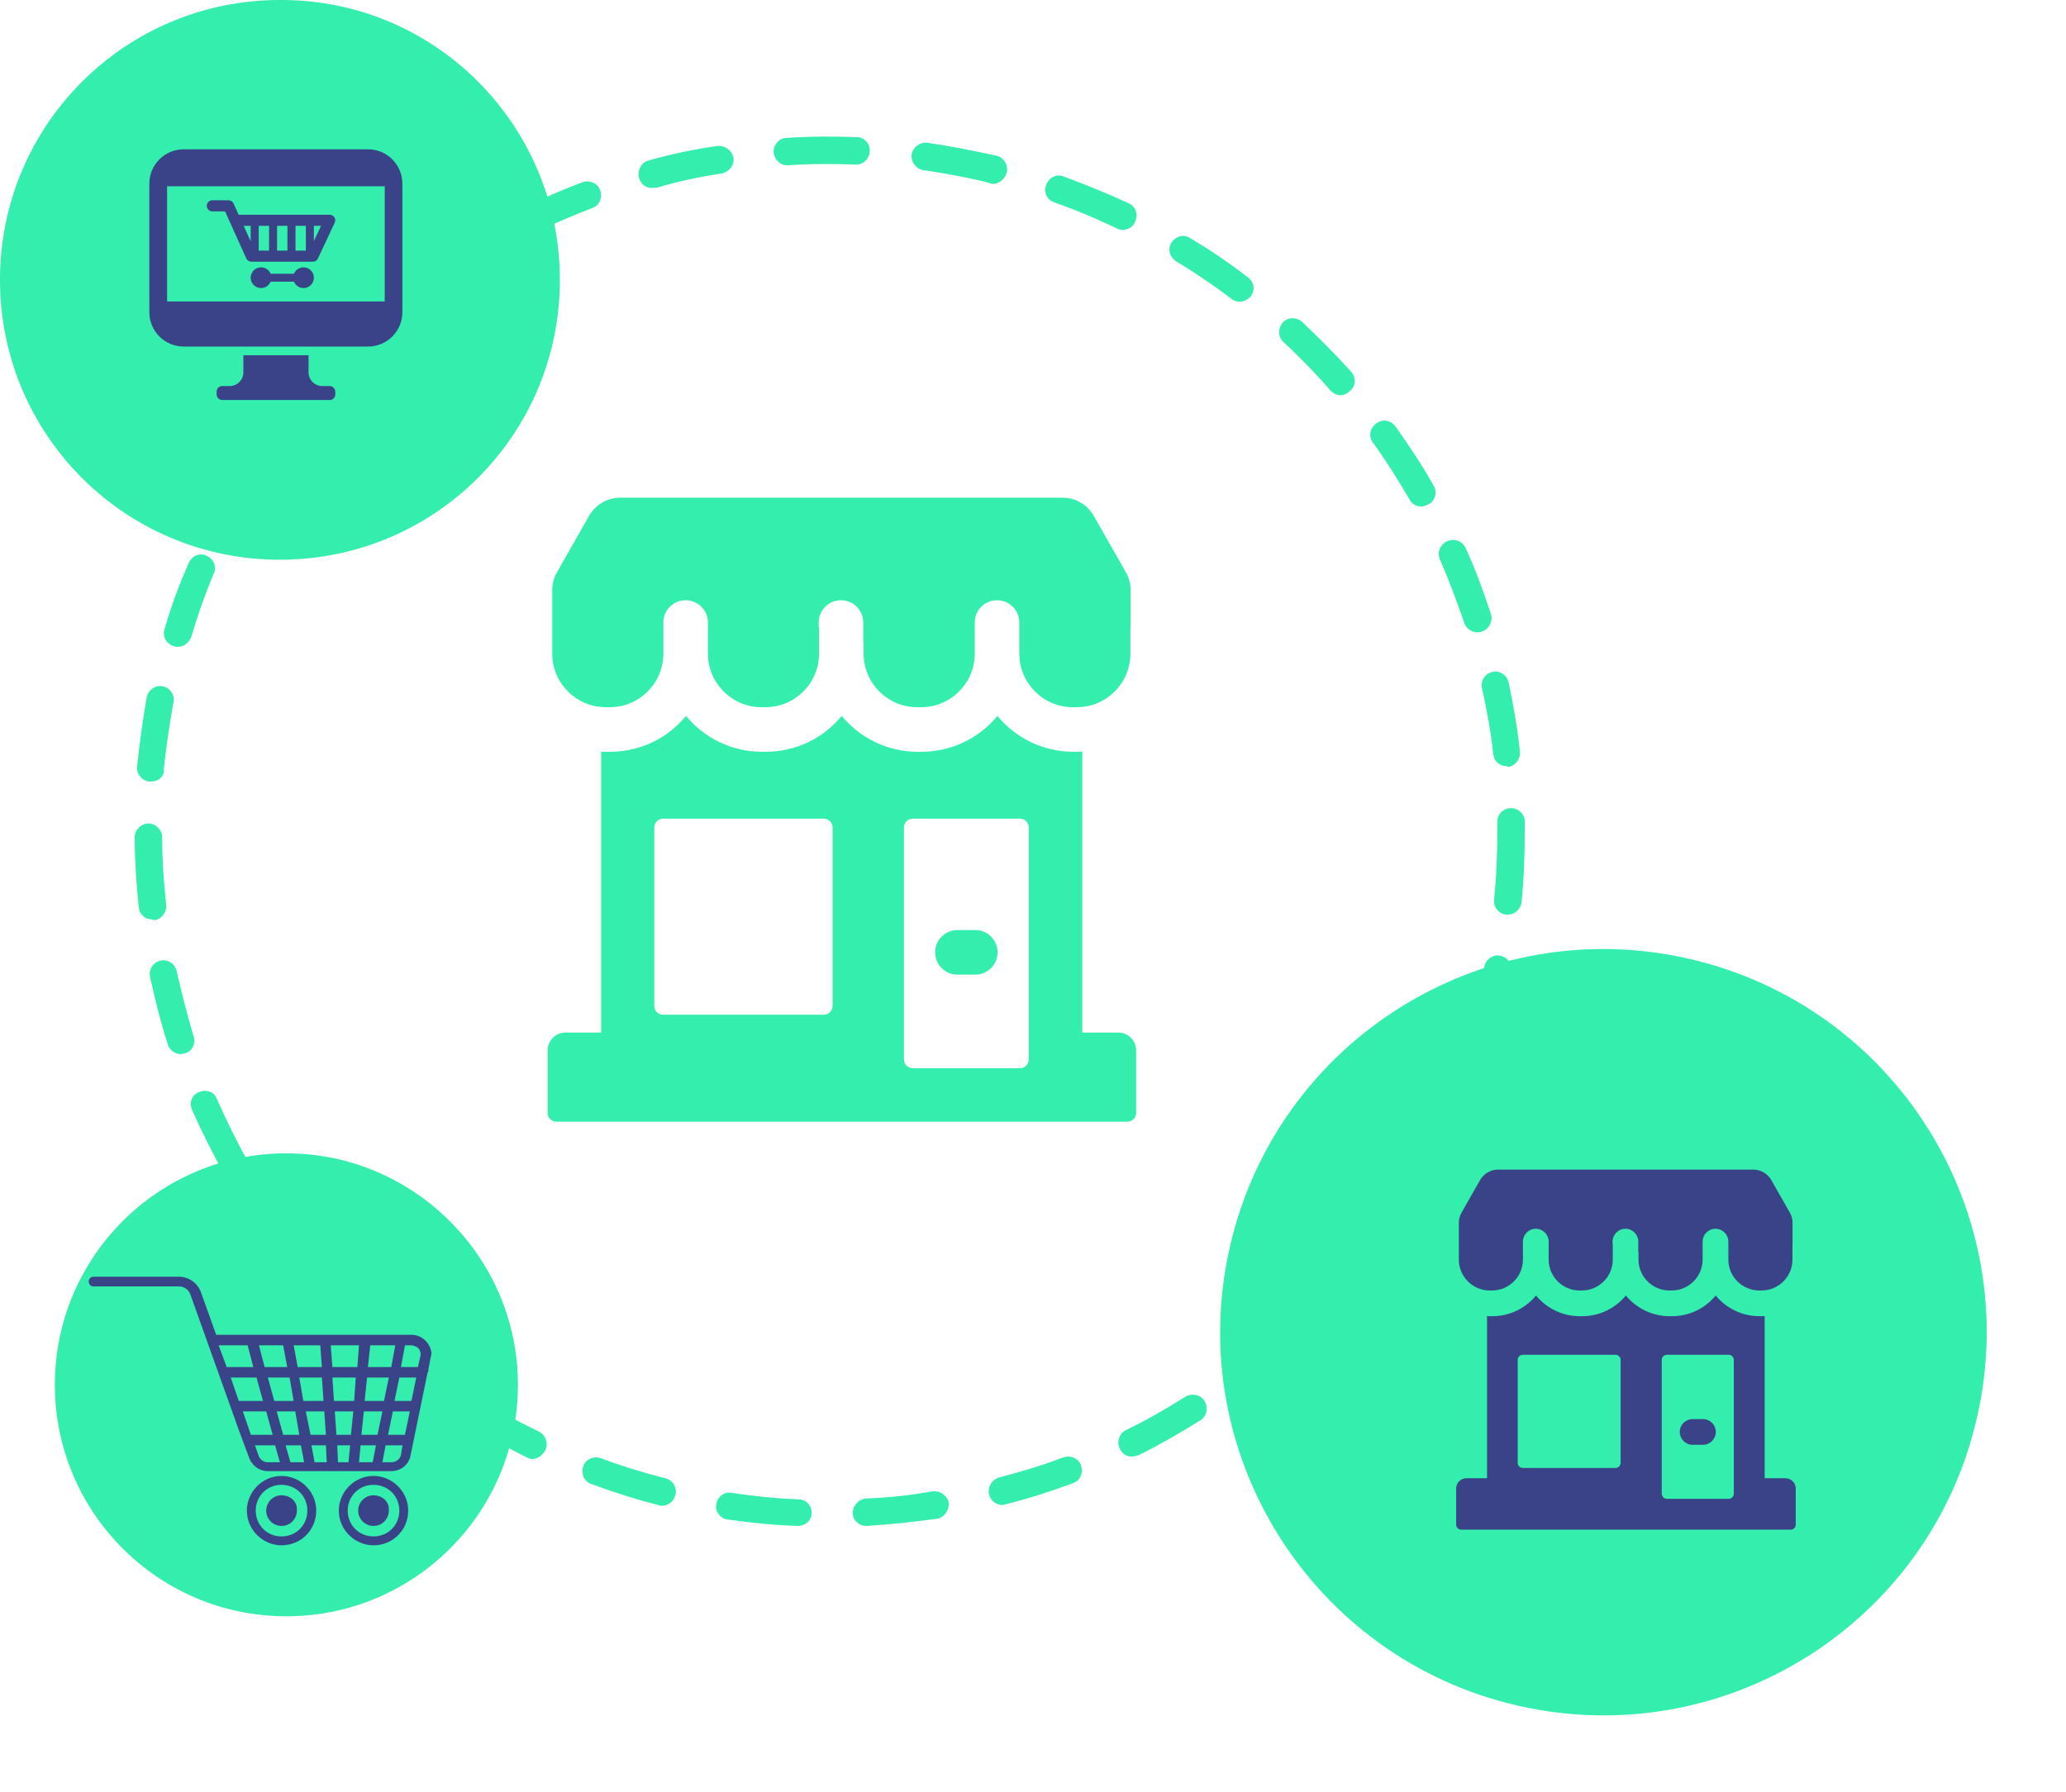
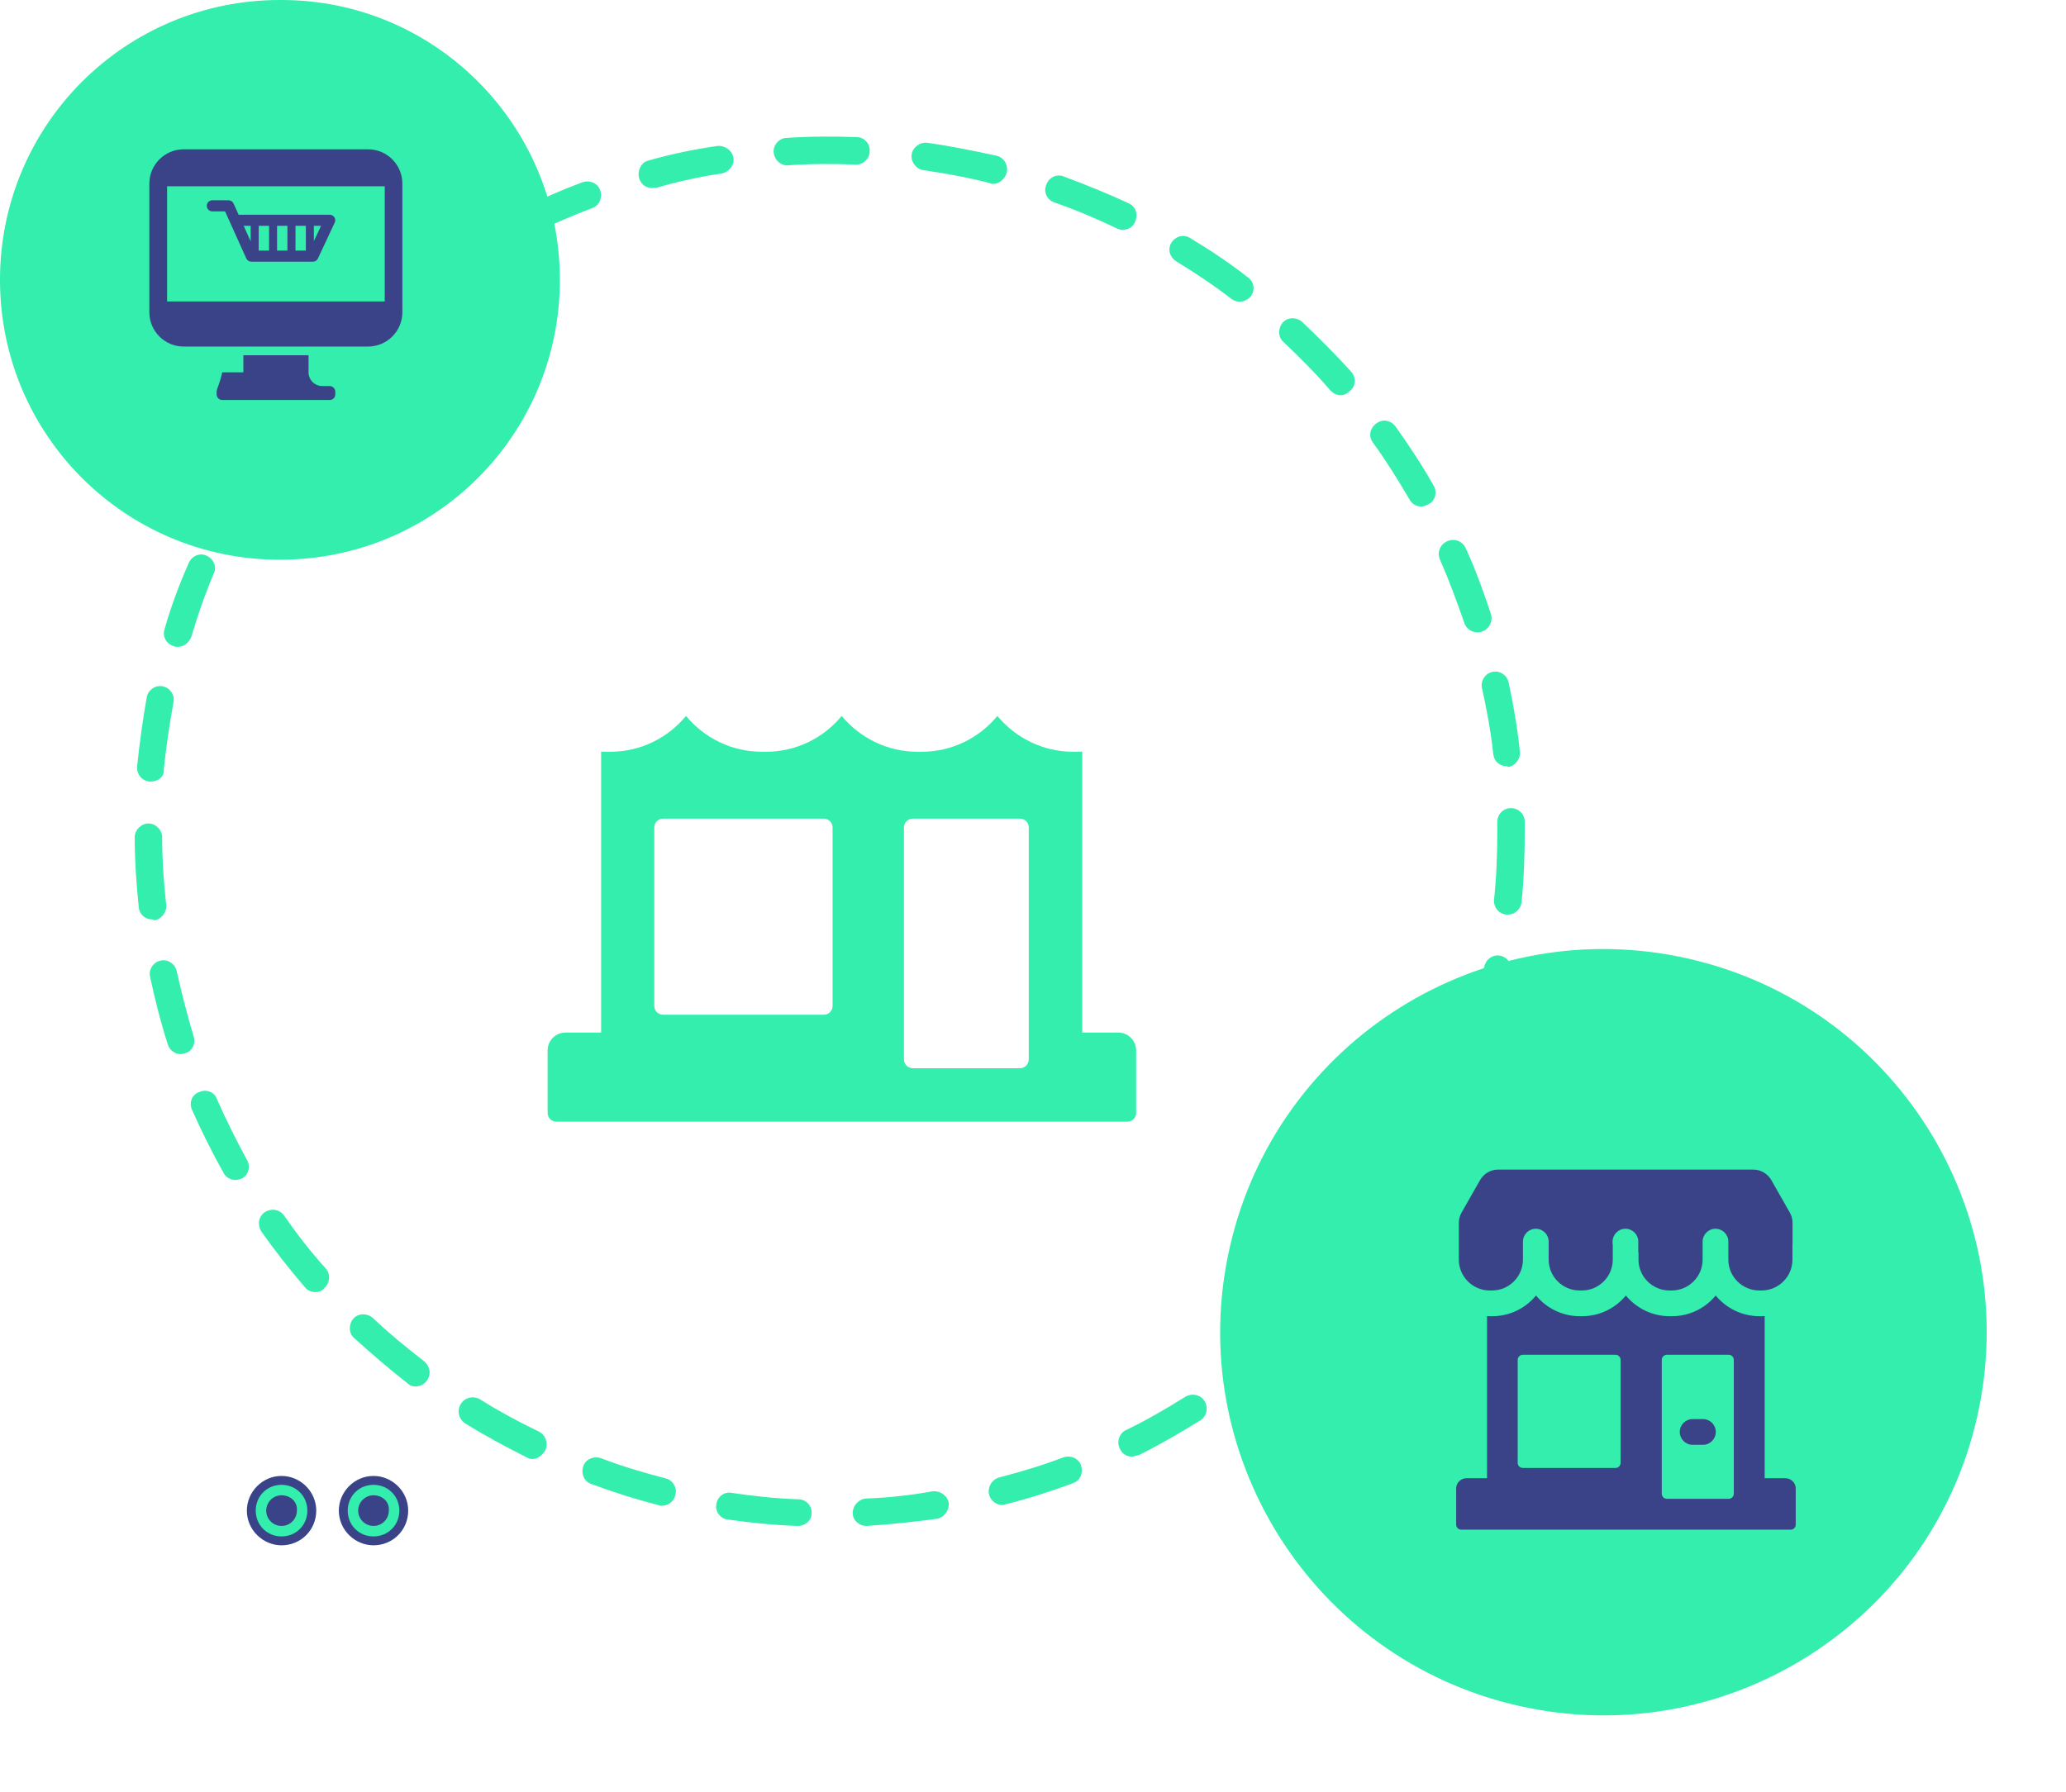
<svg xmlns="http://www.w3.org/2000/svg" width="166" height="144" viewBox="0 0 166 144" fill="none">
  <path d="M64.107 122.64C64.107 122.64 64.042 122.64 64.107 122.64C62.163 122.575 60.283 122.381 58.468 122.121C57.884 122.056 57.431 121.473 57.56 120.89C57.625 120.306 58.209 119.853 58.792 119.982C60.542 120.242 62.357 120.436 64.172 120.501C64.755 120.501 65.274 121.019 65.209 121.668C65.209 122.186 64.691 122.64 64.107 122.64ZM69.617 122.64C69.034 122.64 68.515 122.186 68.515 121.603C68.515 121.019 68.969 120.501 69.552 120.436C71.367 120.371 73.182 120.177 74.932 119.853C75.515 119.788 76.099 120.177 76.228 120.76C76.293 121.343 75.904 121.927 75.321 122.056C73.441 122.316 71.561 122.51 69.617 122.64C69.682 122.64 69.682 122.64 69.617 122.64ZM53.153 121.019C53.088 121.019 52.958 121.019 52.893 120.955C51.078 120.501 49.263 119.917 47.513 119.269C46.93 119.075 46.671 118.427 46.865 117.843C47.059 117.26 47.708 117.001 48.291 117.195C49.976 117.843 51.727 118.362 53.477 118.815C54.06 118.945 54.449 119.593 54.255 120.177C54.125 120.695 53.671 121.019 53.153 121.019ZM80.571 120.955C80.053 120.955 79.599 120.63 79.469 120.112C79.34 119.528 79.664 118.945 80.247 118.751C81.997 118.297 83.748 117.778 85.433 117.13C86.016 116.936 86.665 117.195 86.859 117.778C87.053 118.362 86.794 119.01 86.211 119.204C84.461 119.853 82.646 120.436 80.831 120.89C80.766 120.89 80.636 120.955 80.571 120.955ZM42.781 117.26C42.587 117.26 42.457 117.195 42.328 117.13C40.642 116.287 38.957 115.38 37.401 114.408C36.883 114.084 36.688 113.435 37.012 112.852C37.337 112.333 37.985 112.139 38.568 112.463C40.124 113.435 41.679 114.278 43.3 115.056C43.819 115.315 44.078 115.963 43.819 116.547C43.559 117.001 43.17 117.26 42.781 117.26ZM90.943 117.065C90.554 117.065 90.165 116.871 89.97 116.417C89.711 115.899 89.906 115.186 90.489 114.926C92.109 114.148 93.665 113.241 95.221 112.269C95.739 111.945 96.452 112.074 96.776 112.593C97.1 113.111 96.971 113.824 96.452 114.148C94.897 115.121 93.211 116.093 91.526 116.936C91.267 117.001 91.072 117.065 90.943 117.065ZM33.383 111.426C33.123 111.426 32.929 111.361 32.734 111.167C31.244 110 29.817 108.768 28.456 107.537C28.003 107.148 28.003 106.435 28.391 105.981C28.78 105.527 29.493 105.527 29.947 105.916C31.244 107.148 32.669 108.315 34.096 109.417C34.549 109.806 34.679 110.454 34.29 110.972C34.031 111.296 33.707 111.426 33.383 111.426ZM100.277 111.167C99.953 111.167 99.628 111.037 99.369 110.713C98.98 110.259 99.11 109.546 99.564 109.157C100.99 108.055 102.351 106.889 103.647 105.592C104.101 105.138 104.814 105.203 105.203 105.657C105.657 106.111 105.592 106.824 105.138 107.213C103.777 108.509 102.351 109.741 100.86 110.907C100.73 111.102 100.536 111.167 100.277 111.167ZM25.345 103.842C25.021 103.842 24.697 103.712 24.502 103.453C23.271 102.027 22.104 100.536 21.002 98.981C20.678 98.462 20.743 97.814 21.261 97.425C21.78 97.101 22.428 97.166 22.817 97.684C23.854 99.175 24.956 100.601 26.188 101.962C26.576 102.416 26.512 103.129 26.058 103.518C25.863 103.777 25.604 103.842 25.345 103.842ZM108.249 103.518C107.99 103.518 107.731 103.453 107.536 103.259C107.083 102.87 107.018 102.157 107.407 101.703C108.574 100.342 109.676 98.916 110.713 97.425C111.037 96.906 111.75 96.777 112.268 97.166C112.787 97.49 112.917 98.203 112.528 98.721C111.49 100.277 110.324 101.768 109.092 103.194C108.898 103.388 108.574 103.518 108.249 103.518ZM18.928 94.832C18.539 94.832 18.15 94.638 17.955 94.249C17.048 92.628 16.205 90.943 15.427 89.193C15.168 88.609 15.427 87.961 16.011 87.767C16.594 87.507 17.242 87.767 17.437 88.35C18.15 89.971 18.992 91.656 19.835 93.212C20.159 93.73 19.965 94.443 19.446 94.703C19.317 94.767 19.122 94.832 18.928 94.832ZM114.602 94.443C114.407 94.443 114.213 94.378 114.083 94.314C113.565 93.99 113.37 93.341 113.63 92.823C114.472 91.267 115.315 89.582 116.028 87.961C116.287 87.378 116.935 87.119 117.454 87.378C118.037 87.637 118.297 88.285 118.037 88.804C117.324 90.554 116.482 92.239 115.574 93.86C115.38 94.249 114.991 94.443 114.602 94.443ZM14.52 84.72C14.066 84.72 13.613 84.396 13.483 83.942C12.899 82.127 12.446 80.312 12.057 78.498C11.927 77.914 12.316 77.331 12.899 77.201C13.483 77.072 14.066 77.46 14.196 78.044C14.585 79.794 15.039 81.544 15.557 83.294C15.752 83.878 15.427 84.526 14.844 84.655C14.714 84.655 14.65 84.72 14.52 84.72ZM118.945 84.331C118.815 84.331 118.75 84.331 118.621 84.266C118.037 84.072 117.713 83.489 117.908 82.905C118.426 81.155 118.88 79.405 119.269 77.655C119.399 77.072 119.982 76.683 120.565 76.812C121.149 76.942 121.538 77.525 121.408 78.109C121.019 79.924 120.565 81.803 119.982 83.553C119.852 84.007 119.399 84.331 118.945 84.331ZM12.251 73.895C11.668 73.895 11.214 73.506 11.149 72.923C10.955 71.043 10.825 69.163 10.825 67.284C10.825 66.7 11.344 66.182 11.927 66.182C12.511 66.182 13.029 66.7 13.029 67.284C13.029 69.099 13.159 70.914 13.353 72.728C13.418 73.312 12.964 73.895 12.381 73.96C12.316 73.895 12.251 73.895 12.251 73.895ZM121.149 73.506C121.084 73.506 121.084 73.506 121.019 73.506C120.436 73.442 119.982 72.923 120.047 72.275C120.241 70.46 120.306 68.645 120.306 66.83C120.306 66.571 120.306 66.311 120.306 66.052C120.306 65.469 120.76 64.95 121.408 64.95C121.991 64.95 122.51 65.404 122.51 66.052C122.51 66.311 122.51 66.635 122.51 66.895C122.51 68.775 122.445 70.654 122.251 72.534C122.186 73.053 121.732 73.506 121.149 73.506ZM12.122 62.811C12.057 62.811 12.057 62.811 11.992 62.811C11.409 62.746 10.955 62.228 11.02 61.58C11.214 59.7 11.473 57.82 11.797 56.005C11.927 55.422 12.511 55.033 13.094 55.162C13.677 55.292 14.066 55.875 13.937 56.459C13.613 58.209 13.353 60.024 13.159 61.839C13.223 62.422 12.705 62.811 12.122 62.811ZM121.084 61.58C120.5 61.58 120.047 61.191 119.982 60.607C119.787 58.792 119.463 57.042 119.074 55.292C118.945 54.709 119.334 54.125 119.917 53.996C120.5 53.866 121.084 54.255 121.213 54.838C121.602 56.653 121.926 58.533 122.121 60.413C122.186 60.996 121.732 61.58 121.149 61.644C121.149 61.58 121.084 61.58 121.084 61.58ZM14.261 51.986C14.131 51.986 14.066 51.986 13.937 51.921C13.353 51.727 13.029 51.144 13.223 50.56C13.742 48.745 14.39 46.995 15.168 45.245C15.427 44.661 16.076 44.402 16.594 44.661C17.178 44.921 17.437 45.569 17.177 46.087C16.465 47.773 15.881 49.458 15.363 51.208C15.168 51.662 14.779 51.986 14.261 51.986ZM118.686 50.819C118.232 50.819 117.778 50.495 117.648 50.042C117.065 48.356 116.417 46.606 115.704 44.986C115.445 44.402 115.704 43.754 116.287 43.495C116.871 43.236 117.519 43.495 117.778 44.078C118.556 45.764 119.204 47.578 119.787 49.328C119.982 49.912 119.658 50.56 119.074 50.755C118.945 50.819 118.815 50.819 118.686 50.819ZM18.539 41.809C18.344 41.809 18.15 41.745 18.02 41.68C17.502 41.356 17.307 40.708 17.567 40.189C18.474 38.568 19.446 36.948 20.483 35.392C20.808 34.874 21.52 34.744 22.039 35.133C22.558 35.457 22.687 36.17 22.298 36.689C21.261 38.179 20.354 39.735 19.446 41.291C19.317 41.55 18.928 41.809 18.539 41.809ZM114.213 40.708C113.824 40.708 113.435 40.513 113.241 40.124C112.333 38.568 111.361 37.013 110.324 35.587C109.935 35.068 110.064 34.42 110.583 34.031C111.102 33.642 111.75 33.772 112.139 34.29C113.241 35.846 114.278 37.402 115.185 39.022C115.509 39.541 115.315 40.254 114.796 40.513C114.537 40.643 114.343 40.708 114.213 40.708ZM24.762 32.67C24.502 32.67 24.243 32.605 24.049 32.411C23.595 32.022 23.53 31.309 23.919 30.855C25.15 29.429 26.447 28.003 27.743 26.706C28.197 26.253 28.91 26.317 29.299 26.706C29.753 27.16 29.688 27.873 29.299 28.262C28.003 29.494 26.771 30.855 25.604 32.216C25.41 32.54 25.086 32.67 24.762 32.67ZM107.731 31.762C107.407 31.762 107.148 31.633 106.888 31.373C105.722 30.012 104.425 28.716 103.129 27.484C102.675 27.095 102.675 26.382 103.064 25.929C103.453 25.475 104.166 25.475 104.62 25.864C105.981 27.16 107.342 28.521 108.574 29.883C108.963 30.336 108.963 31.049 108.444 31.438C108.249 31.633 107.99 31.762 107.731 31.762ZM32.734 24.956C32.41 24.956 32.086 24.827 31.892 24.567C31.503 24.114 31.568 23.401 32.086 23.012C33.577 21.845 35.133 20.743 36.688 19.706C37.207 19.382 37.92 19.511 38.244 20.03C38.568 20.549 38.438 21.262 37.92 21.586C36.429 22.558 34.938 23.595 33.512 24.762C33.188 24.891 32.994 24.956 32.734 24.956ZM99.629 24.243C99.369 24.243 99.175 24.178 98.98 24.049C97.554 22.947 95.999 21.91 94.508 21.002C93.989 20.678 93.795 20.03 94.119 19.511C94.443 18.993 95.091 18.798 95.61 19.122C97.23 20.095 98.786 21.132 100.277 22.299C100.795 22.688 100.86 23.336 100.471 23.854C100.277 24.049 99.953 24.243 99.629 24.243ZM42.068 18.993C41.679 18.993 41.291 18.798 41.096 18.41C40.837 17.891 41.031 17.178 41.615 16.919C43.3 16.076 45.05 15.298 46.8 14.65C47.384 14.455 48.032 14.715 48.226 15.298C48.421 15.882 48.161 16.53 47.578 16.724C45.893 17.372 44.207 18.085 42.587 18.928C42.392 18.993 42.198 18.993 42.068 18.993ZM90.165 18.474C90.035 18.474 89.841 18.41 89.711 18.345C88.091 17.567 86.405 16.854 84.72 16.27C84.136 16.076 83.812 15.428 84.072 14.844C84.266 14.261 84.914 13.937 85.498 14.196C87.248 14.844 88.998 15.557 90.683 16.335C91.267 16.595 91.461 17.243 91.202 17.826C91.007 18.28 90.618 18.474 90.165 18.474ZM52.375 15.104C51.856 15.104 51.467 14.78 51.338 14.261C51.208 13.678 51.532 13.029 52.115 12.9C53.93 12.381 55.81 11.992 57.625 11.733C58.209 11.668 58.792 12.057 58.922 12.64C59.051 13.224 58.597 13.807 58.014 13.937C56.264 14.196 54.449 14.585 52.699 15.104C52.569 15.039 52.504 15.104 52.375 15.104ZM79.794 14.78C79.729 14.78 79.599 14.78 79.534 14.715C77.784 14.261 75.969 13.937 74.219 13.678C73.636 13.613 73.182 13.029 73.247 12.446C73.312 11.863 73.895 11.409 74.478 11.474C76.358 11.733 78.238 12.122 80.053 12.511C80.636 12.64 81.025 13.224 80.895 13.872C80.701 14.455 80.247 14.78 79.794 14.78ZM63.264 13.289C62.681 13.289 62.227 12.835 62.163 12.252C62.098 11.668 62.616 11.085 63.2 11.085C65.079 10.955 66.959 10.955 68.839 11.02C69.422 11.02 69.941 11.539 69.876 12.187C69.876 12.77 69.293 13.289 68.709 13.224C66.894 13.159 65.079 13.159 63.264 13.289C63.329 13.289 63.329 13.289 63.264 13.289Z" fill="#33EEAC" />
  <path d="M44.985 22.493C44.985 34.938 34.938 44.985 22.492 44.985C10.047 44.985 0 34.938 0 22.493C0 10.047 10.047 0 22.492 0C34.938 -0.065 44.985 10.047 44.985 22.493Z" fill="#33EEAC" />
-   <path d="M41.614 111.296C41.614 121.603 33.252 129.899 23.011 129.899C12.704 129.899 4.407 121.538 4.407 111.296C4.407 100.99 12.769 92.693 23.011 92.693C33.252 92.693 41.614 101.055 41.614 111.296Z" fill="#33EEAC" />
-   <path d="M34.289 107.861C33.965 107.472 33.512 107.277 33.058 107.277H17.371L16.14 103.842C15.881 103.129 15.168 102.61 14.39 102.61H7.519C7.26 102.61 7.13 102.805 7.13 102.999C7.13 103.258 7.324 103.388 7.519 103.388H7.908H14.39C14.779 103.388 15.168 103.647 15.297 104.036L19.186 114.926L20.029 117.195C20.288 117.843 20.872 118.232 21.52 118.232H23.011H31.437C32.215 118.232 32.863 117.713 32.993 116.935L34.354 110.324C34.419 110.259 34.419 110.194 34.419 110.129C34.419 110.129 34.419 110.129 34.419 110.065L34.614 109.027C34.743 108.768 34.614 108.25 34.289 107.861ZM31.437 117.519H30.724L30.984 116.158H32.345L32.215 116.935C32.15 117.26 31.826 117.519 31.437 117.519ZM20.807 117.065L20.483 116.158H22.103L22.492 117.519H21.52C21.196 117.519 20.936 117.324 20.807 117.065ZM33.641 108.379C33.771 108.574 33.836 108.768 33.771 109.027L33.576 109.87H32.215L32.539 108.12H32.993C33.252 108.12 33.512 108.25 33.641 108.379ZM28.845 117.519L28.974 116.158H30.206L29.947 117.519H28.845ZM27.159 117.519L27.094 116.158H28.131L28.002 117.519H27.159ZM25.279 117.519L25.02 116.158H26.187L26.252 117.519H25.279ZM23.335 117.519L22.946 116.158H24.177L24.437 117.519H23.335ZM22.752 108.12L23.076 109.87H21.261L20.807 108.12H22.752ZM25.733 108.12L25.863 109.87H23.918L23.594 108.12H25.733ZM31.761 108.12L31.437 109.87H29.558L29.752 108.12H31.761ZM28.456 112.592H26.835L26.706 110.713H28.585L28.456 112.592ZM25.992 112.592H24.372L24.048 110.713H25.863L25.992 112.592ZM24.566 113.435H26.057L26.187 115.315H24.955L24.566 113.435ZM26.9 113.435H28.391L28.196 115.315H27.03L26.9 113.435ZM29.298 112.592L29.493 110.713H31.243L30.854 112.592H29.298ZM23.27 110.713L23.594 112.592H22.038L21.52 110.713H23.27ZM21.131 112.592H19.186L18.538 110.713H20.612L21.131 112.592ZM20.159 115.315L19.511 113.435H21.39L21.909 115.315H20.159ZM22.233 113.435H23.724L24.048 115.315H22.752L22.233 113.435ZM29.039 115.315L29.233 113.435H30.724L30.335 115.315H29.039ZM28.715 109.87H26.706L26.576 108.12H28.845L28.715 109.87ZM32.539 115.315H31.178L31.567 113.435H32.928L32.539 115.315ZM33.058 112.592H31.697L32.086 110.713H33.447L33.058 112.592ZM19.899 108.12L20.353 109.87H18.214L17.566 108.12H19.899Z" fill="#3A4388" />
  <path d="M22.623 123.742C23.911 123.742 24.956 122.697 24.956 121.408C24.956 120.119 23.911 119.074 22.623 119.074C21.334 119.074 20.289 120.119 20.289 121.408C20.289 122.697 21.334 123.742 22.623 123.742Z" fill="#33EEAC" />
  <path d="M22.622 124.195C21.131 124.195 19.835 122.963 19.835 121.408C19.835 119.917 21.067 118.62 22.622 118.62C24.113 118.62 25.41 119.852 25.41 121.408C25.41 122.963 24.178 124.195 22.622 124.195ZM22.622 119.463C21.585 119.463 20.678 120.306 20.678 121.408C20.678 122.445 21.52 123.352 22.622 123.352C23.659 123.352 24.567 122.51 24.567 121.408C24.567 120.371 23.724 119.463 22.622 119.463Z" fill="#3A4388" />
  <path d="M32.409 121.408C32.409 120.112 31.372 119.074 30.076 119.074C28.779 119.074 27.742 120.112 27.742 121.408C27.742 122.704 28.779 123.742 30.076 123.742C31.307 123.742 32.409 122.704 32.409 121.408Z" fill="#33EEAC" />
  <path d="M30.011 124.195C28.52 124.195 27.224 122.963 27.224 121.408C27.224 119.917 28.455 118.62 30.011 118.62C31.502 118.62 32.798 119.852 32.798 121.408C32.798 122.963 31.567 124.195 30.011 124.195ZM30.011 119.463C28.974 119.463 28.066 120.306 28.066 121.408C28.066 122.445 28.909 123.352 30.011 123.352C31.048 123.352 31.956 122.51 31.956 121.408C31.956 120.371 31.113 119.463 30.011 119.463Z" fill="#3A4388" />
  <path d="M22.622 119.723C21.714 119.723 20.936 120.501 20.936 121.408C20.936 122.316 21.714 123.093 22.622 123.093C23.529 123.093 24.307 122.316 24.307 121.408C24.307 120.501 23.594 119.723 22.622 119.723Z" fill="#3A4388" />
  <path d="M22.622 123.482C21.455 123.482 20.548 122.575 20.548 121.408C20.548 120.241 21.455 119.334 22.622 119.334C23.789 119.334 24.696 120.241 24.696 121.408C24.696 122.575 23.789 123.482 22.622 123.482ZM22.622 120.176C21.909 120.176 21.39 120.76 21.39 121.408C21.39 122.121 21.974 122.639 22.622 122.639C23.335 122.639 23.854 122.056 23.854 121.408C23.919 120.695 23.335 120.176 22.622 120.176Z" fill="#33EEAC" />
  <path d="M31.697 121.408C31.697 120.501 30.919 119.723 30.012 119.723C29.104 119.723 28.326 120.501 28.326 121.408C28.326 122.316 29.104 123.093 30.012 123.093C30.919 123.093 31.697 122.316 31.697 121.408Z" fill="#3A4388" />
  <path d="M30.012 123.482C28.845 123.482 27.938 122.575 27.938 121.408C27.938 120.241 28.845 119.334 30.012 119.334C31.178 119.334 32.086 120.241 32.086 121.408C32.086 122.575 31.178 123.482 30.012 123.482ZM30.012 120.176C29.299 120.176 28.78 120.76 28.78 121.408C28.78 122.121 29.363 122.639 30.012 122.639C30.725 122.639 31.243 122.056 31.243 121.408C31.308 120.695 30.725 120.176 30.012 120.176Z" fill="#33EEAC" />
  <path d="M158.85 113.923C162.635 97.345 152.265 80.838 135.687 77.052C119.109 73.267 102.602 83.638 98.817 100.215C95.031 116.793 105.402 133.3 121.98 137.086C138.557 140.871 155.065 130.5 158.85 113.923Z" fill="#33EEAC" />
  <path d="M137.223 110.129H108.638V111.62H137.223V110.129Z" fill="#33EEAC" />
  <path d="M89.824 82.987H86.958V60.404C86.829 60.404 86.686 60.419 86.557 60.419H86.227C83.777 60.419 81.585 59.287 80.138 57.539C78.69 59.301 76.498 60.419 74.048 60.419H73.718C71.268 60.419 69.076 59.287 67.629 57.539C66.181 59.301 63.989 60.419 61.539 60.419H61.209C58.759 60.419 56.566 59.287 55.119 57.539C53.672 59.301 51.48 60.419 49.029 60.419H48.7C48.557 60.419 48.428 60.419 48.299 60.404V82.987H45.433C44.645 82.987 44 83.632 44 84.42V89.435C44 89.836 44.315 90.151 44.716 90.151H90.569C90.97 90.151 91.286 89.836 91.286 89.435V84.42C91.286 83.632 90.641 82.987 89.853 82.987H89.824ZM66.898 80.838C66.898 81.239 66.582 81.554 66.181 81.554H53.285C52.884 81.554 52.569 81.239 52.569 80.838V66.509C52.569 66.107 52.884 65.792 53.285 65.792H66.181C66.582 65.792 66.898 66.107 66.898 66.509V80.838ZM82.659 85.136C82.659 85.537 82.344 85.853 81.943 85.853H73.346C72.945 85.853 72.629 85.537 72.629 85.136V66.509C72.629 66.107 72.945 65.792 73.346 65.792H81.943C82.344 65.792 82.659 66.107 82.659 66.509V85.136Z" fill="#33EEAC" />
-   <path d="M78.36 74.748H76.927C75.939 74.748 75.136 75.55 75.136 76.539C75.136 77.528 75.939 78.33 76.927 78.33H78.36C79.349 78.33 80.151 77.528 80.151 76.539C80.151 75.55 79.349 74.748 78.36 74.748ZM90.841 50.389V47.422C90.841 46.921 90.712 46.434 90.468 46.004L87.875 41.447C87.359 40.559 86.413 40 85.382 40H49.831C48.8 40 47.854 40.559 47.338 41.447L44.745 46.004C44.501 46.434 44.372 46.921 44.372 47.422V51.563V52.538C44.372 54.902 46.306 56.837 48.671 56.837H49C51.365 56.837 53.299 54.902 53.299 52.538V50.03C53.299 49.042 54.101 48.239 55.09 48.239C56.079 48.239 56.881 49.042 56.881 50.03V52.538C56.881 54.902 58.816 56.837 61.18 56.837H61.51C63.874 56.837 65.808 54.902 65.808 52.538V50.389H65.779V50.03C65.779 49.042 66.582 48.239 67.571 48.239C68.559 48.239 69.362 49.042 69.362 50.03V51.563H69.39V52.538C69.39 54.902 71.325 56.837 73.689 56.837H74.019C76.383 56.837 78.317 54.902 78.317 52.538V50.03C78.317 49.042 79.12 48.239 80.109 48.239C81.097 48.239 81.9 49.042 81.9 50.03V52.538C81.9 54.902 83.834 56.837 86.198 56.837H86.528C88.892 56.837 90.827 54.902 90.827 52.538V50.389H90.841Z" fill="#33EEAC" />
  <path d="M143.442 118.805H141.789V105.774C141.714 105.774 141.631 105.782 141.557 105.782H141.367C139.953 105.782 138.688 105.129 137.853 104.12C137.018 105.137 135.753 105.782 134.339 105.782H134.149C132.735 105.782 131.47 105.129 130.635 104.12C129.799 105.137 128.534 105.782 127.12 105.782H126.93C125.516 105.782 124.251 105.129 123.416 104.12C122.581 105.137 121.316 105.782 119.902 105.782H119.712C119.629 105.782 119.555 105.782 119.481 105.774V118.805H117.827C117.372 118.805 117 119.177 117 119.632V122.526C117 122.757 117.182 122.939 117.413 122.939H143.872C144.104 122.939 144.286 122.757 144.286 122.526V119.632C144.286 119.177 143.913 118.805 143.459 118.805H143.442ZM130.213 117.565C130.213 117.796 130.031 117.978 129.799 117.978H122.358C122.126 117.978 121.944 117.796 121.944 117.565V109.296C121.944 109.065 122.126 108.883 122.358 108.883H129.799C130.031 108.883 130.213 109.065 130.213 109.296V117.565ZM139.308 120.045C139.308 120.277 139.126 120.459 138.895 120.459H133.934C133.702 120.459 133.52 120.277 133.52 120.045V109.296C133.52 109.065 133.702 108.883 133.934 108.883H138.895C139.126 108.883 139.308 109.065 139.308 109.296V120.045Z" fill="#3A4388" />
  <path d="M136.827 114.051H136.001C135.43 114.051 134.967 114.514 134.967 115.084C134.967 115.655 135.43 116.118 136.001 116.118H136.827C137.398 116.118 137.861 115.655 137.861 115.084C137.861 114.514 137.398 114.051 136.827 114.051ZM144.029 99.995V98.283C144.029 97.994 143.955 97.713 143.814 97.464L142.318 94.835C142.02 94.323 141.474 94 140.879 94H120.365C119.77 94 119.224 94.323 118.926 94.835L117.43 97.464C117.289 97.713 117.215 97.994 117.215 98.283V100.673V101.235C117.215 102.599 118.331 103.715 119.695 103.715H119.886C121.25 103.715 122.366 102.599 122.366 101.235V99.788C122.366 99.217 122.829 98.754 123.4 98.754C123.97 98.754 124.433 99.217 124.433 99.788V101.235C124.433 102.599 125.549 103.715 126.914 103.715H127.104C128.468 103.715 129.584 102.599 129.584 101.235V99.995H129.568V99.788C129.568 99.217 130.031 98.754 130.601 98.754C131.172 98.754 131.635 99.217 131.635 99.788V100.673H131.651V101.235C131.651 102.599 132.768 103.715 134.132 103.715H134.322C135.686 103.715 136.803 102.599 136.803 101.235V99.788C136.803 99.217 137.266 98.754 137.836 98.754C138.407 98.754 138.87 99.217 138.87 99.788V101.235C138.87 102.599 139.986 103.715 141.35 103.715H141.54C142.905 103.715 144.021 102.599 144.021 101.235V99.995H144.029Z" fill="#3A4388" />
  <path d="M17.065 16.991H18.085L19.789 20.769C19.863 20.929 20.017 21.031 20.194 21.031H25.145C25.316 21.031 25.476 20.934 25.544 20.775L26.894 17.892C26.957 17.755 26.951 17.595 26.866 17.464C26.786 17.339 26.644 17.259 26.49 17.259H19.174L18.769 16.359C18.695 16.199 18.541 16.097 18.364 16.097H17.06C16.815 16.097 16.615 16.296 16.615 16.541C16.621 16.792 16.815 16.991 17.065 16.991ZM25.219 18.148H25.795L25.219 19.379V18.148ZM23.743 18.148H24.575V20.142H23.743V18.148ZM22.262 18.148H23.094V20.142H22.262V18.148ZM20.786 18.148H21.618V20.142H20.786V18.148ZM20.142 18.148V19.396L19.578 18.148H20.142Z" fill="#3A4388" />
-   <path d="M24.388 21.487C24.04 21.487 23.744 21.698 23.618 22H21.744C21.618 21.698 21.322 21.487 20.974 21.487C20.513 21.487 20.143 21.858 20.143 22.319C20.143 22.78 20.513 23.151 20.974 23.151C21.322 23.151 21.618 22.94 21.744 22.638H23.618C23.744 22.94 24.04 23.151 24.388 23.151C24.849 23.151 25.22 22.78 25.22 22.319C25.22 21.863 24.843 21.487 24.388 21.487Z" fill="#3A4388" />
  <path d="M32.33 14.758C32.33 13.236 31.094 12 29.573 12H14.758C13.236 12 12 13.236 12 14.758V25.094C12 26.615 13.236 27.852 14.758 27.852H29.573C31.094 27.852 32.33 26.615 32.33 25.094V14.758ZM30.912 24.228H13.425V14.969H30.912V24.228Z" fill="#3A4388" />
-   <path d="M26.484 31.026H25.892C25.282 31.026 24.792 30.53 24.792 29.926V28.553H19.555V29.926C19.555 30.535 19.06 31.026 18.456 31.026H17.857C17.607 31.026 17.407 31.225 17.407 31.476V31.698C17.407 31.949 17.607 32.148 17.857 32.148H26.49C26.741 32.148 26.94 31.949 26.94 31.698V31.476C26.934 31.231 26.735 31.026 26.484 31.026Z" fill="#3A4388" />
+   <path d="M26.484 31.026H25.892C25.282 31.026 24.792 30.53 24.792 29.926V28.553H19.555V29.926H17.857C17.607 31.026 17.407 31.225 17.407 31.476V31.698C17.407 31.949 17.607 32.148 17.857 32.148H26.49C26.741 32.148 26.94 31.949 26.94 31.698V31.476C26.934 31.231 26.735 31.026 26.484 31.026Z" fill="#3A4388" />
</svg>